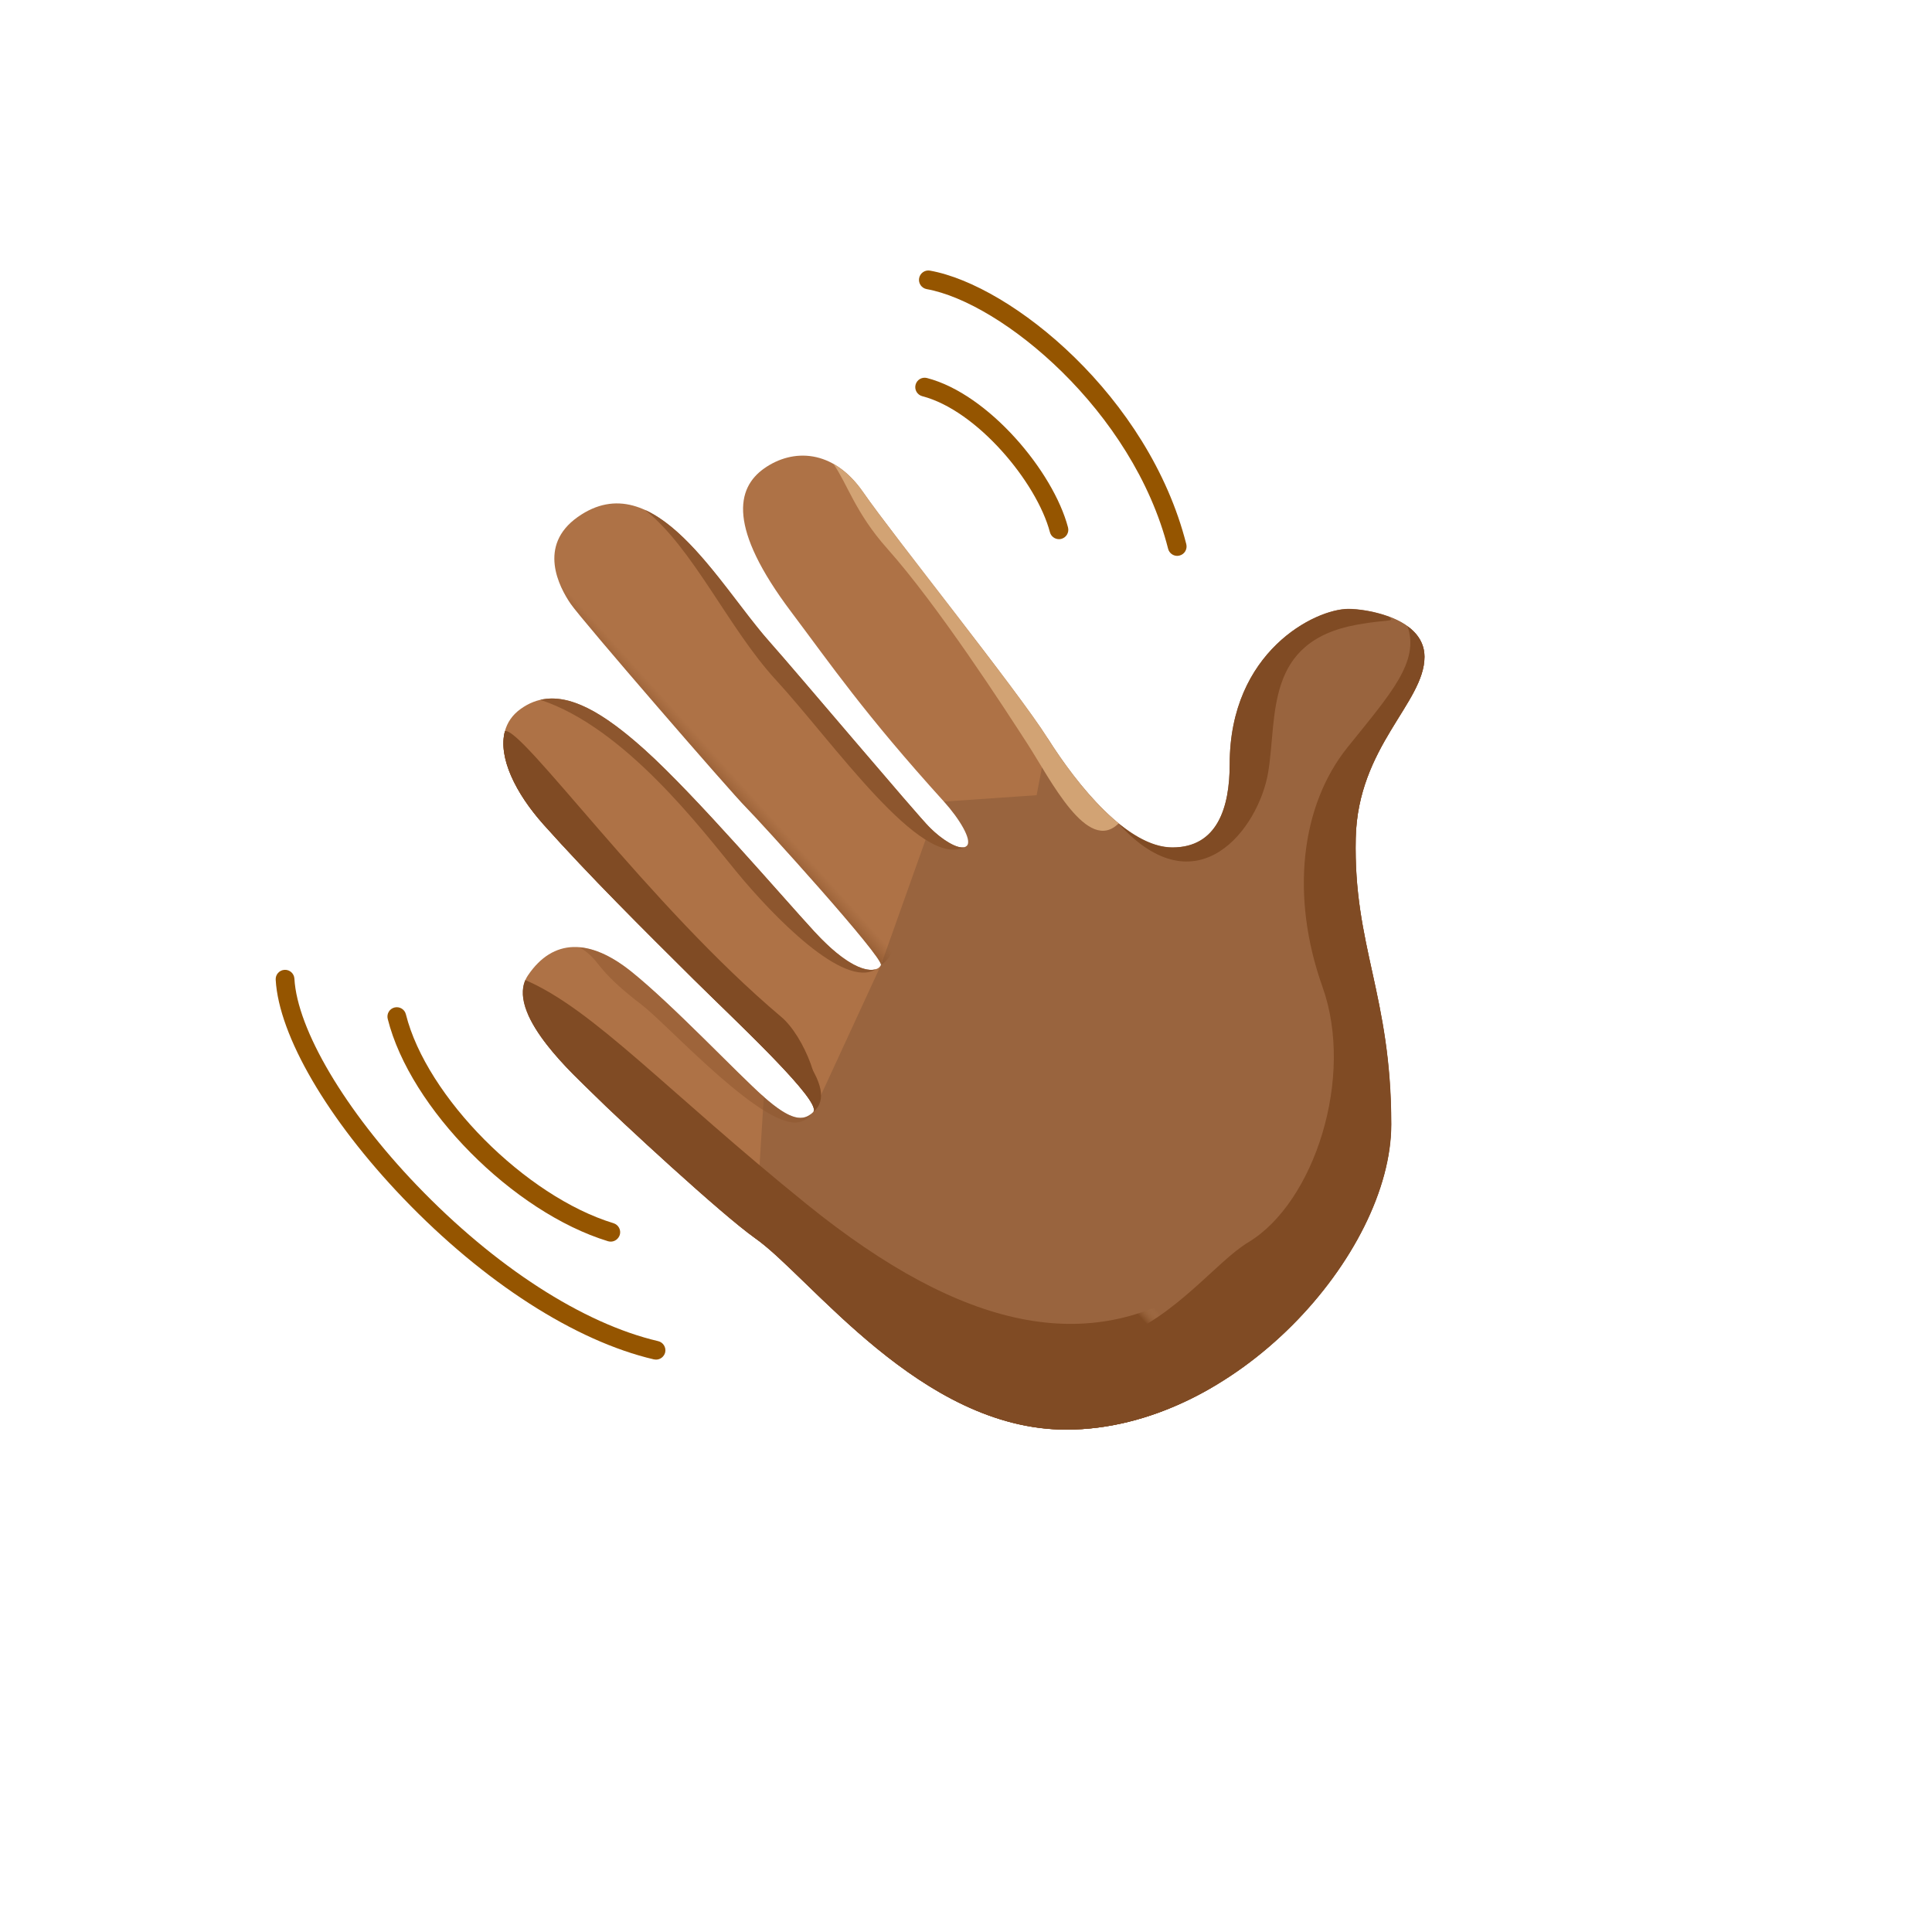
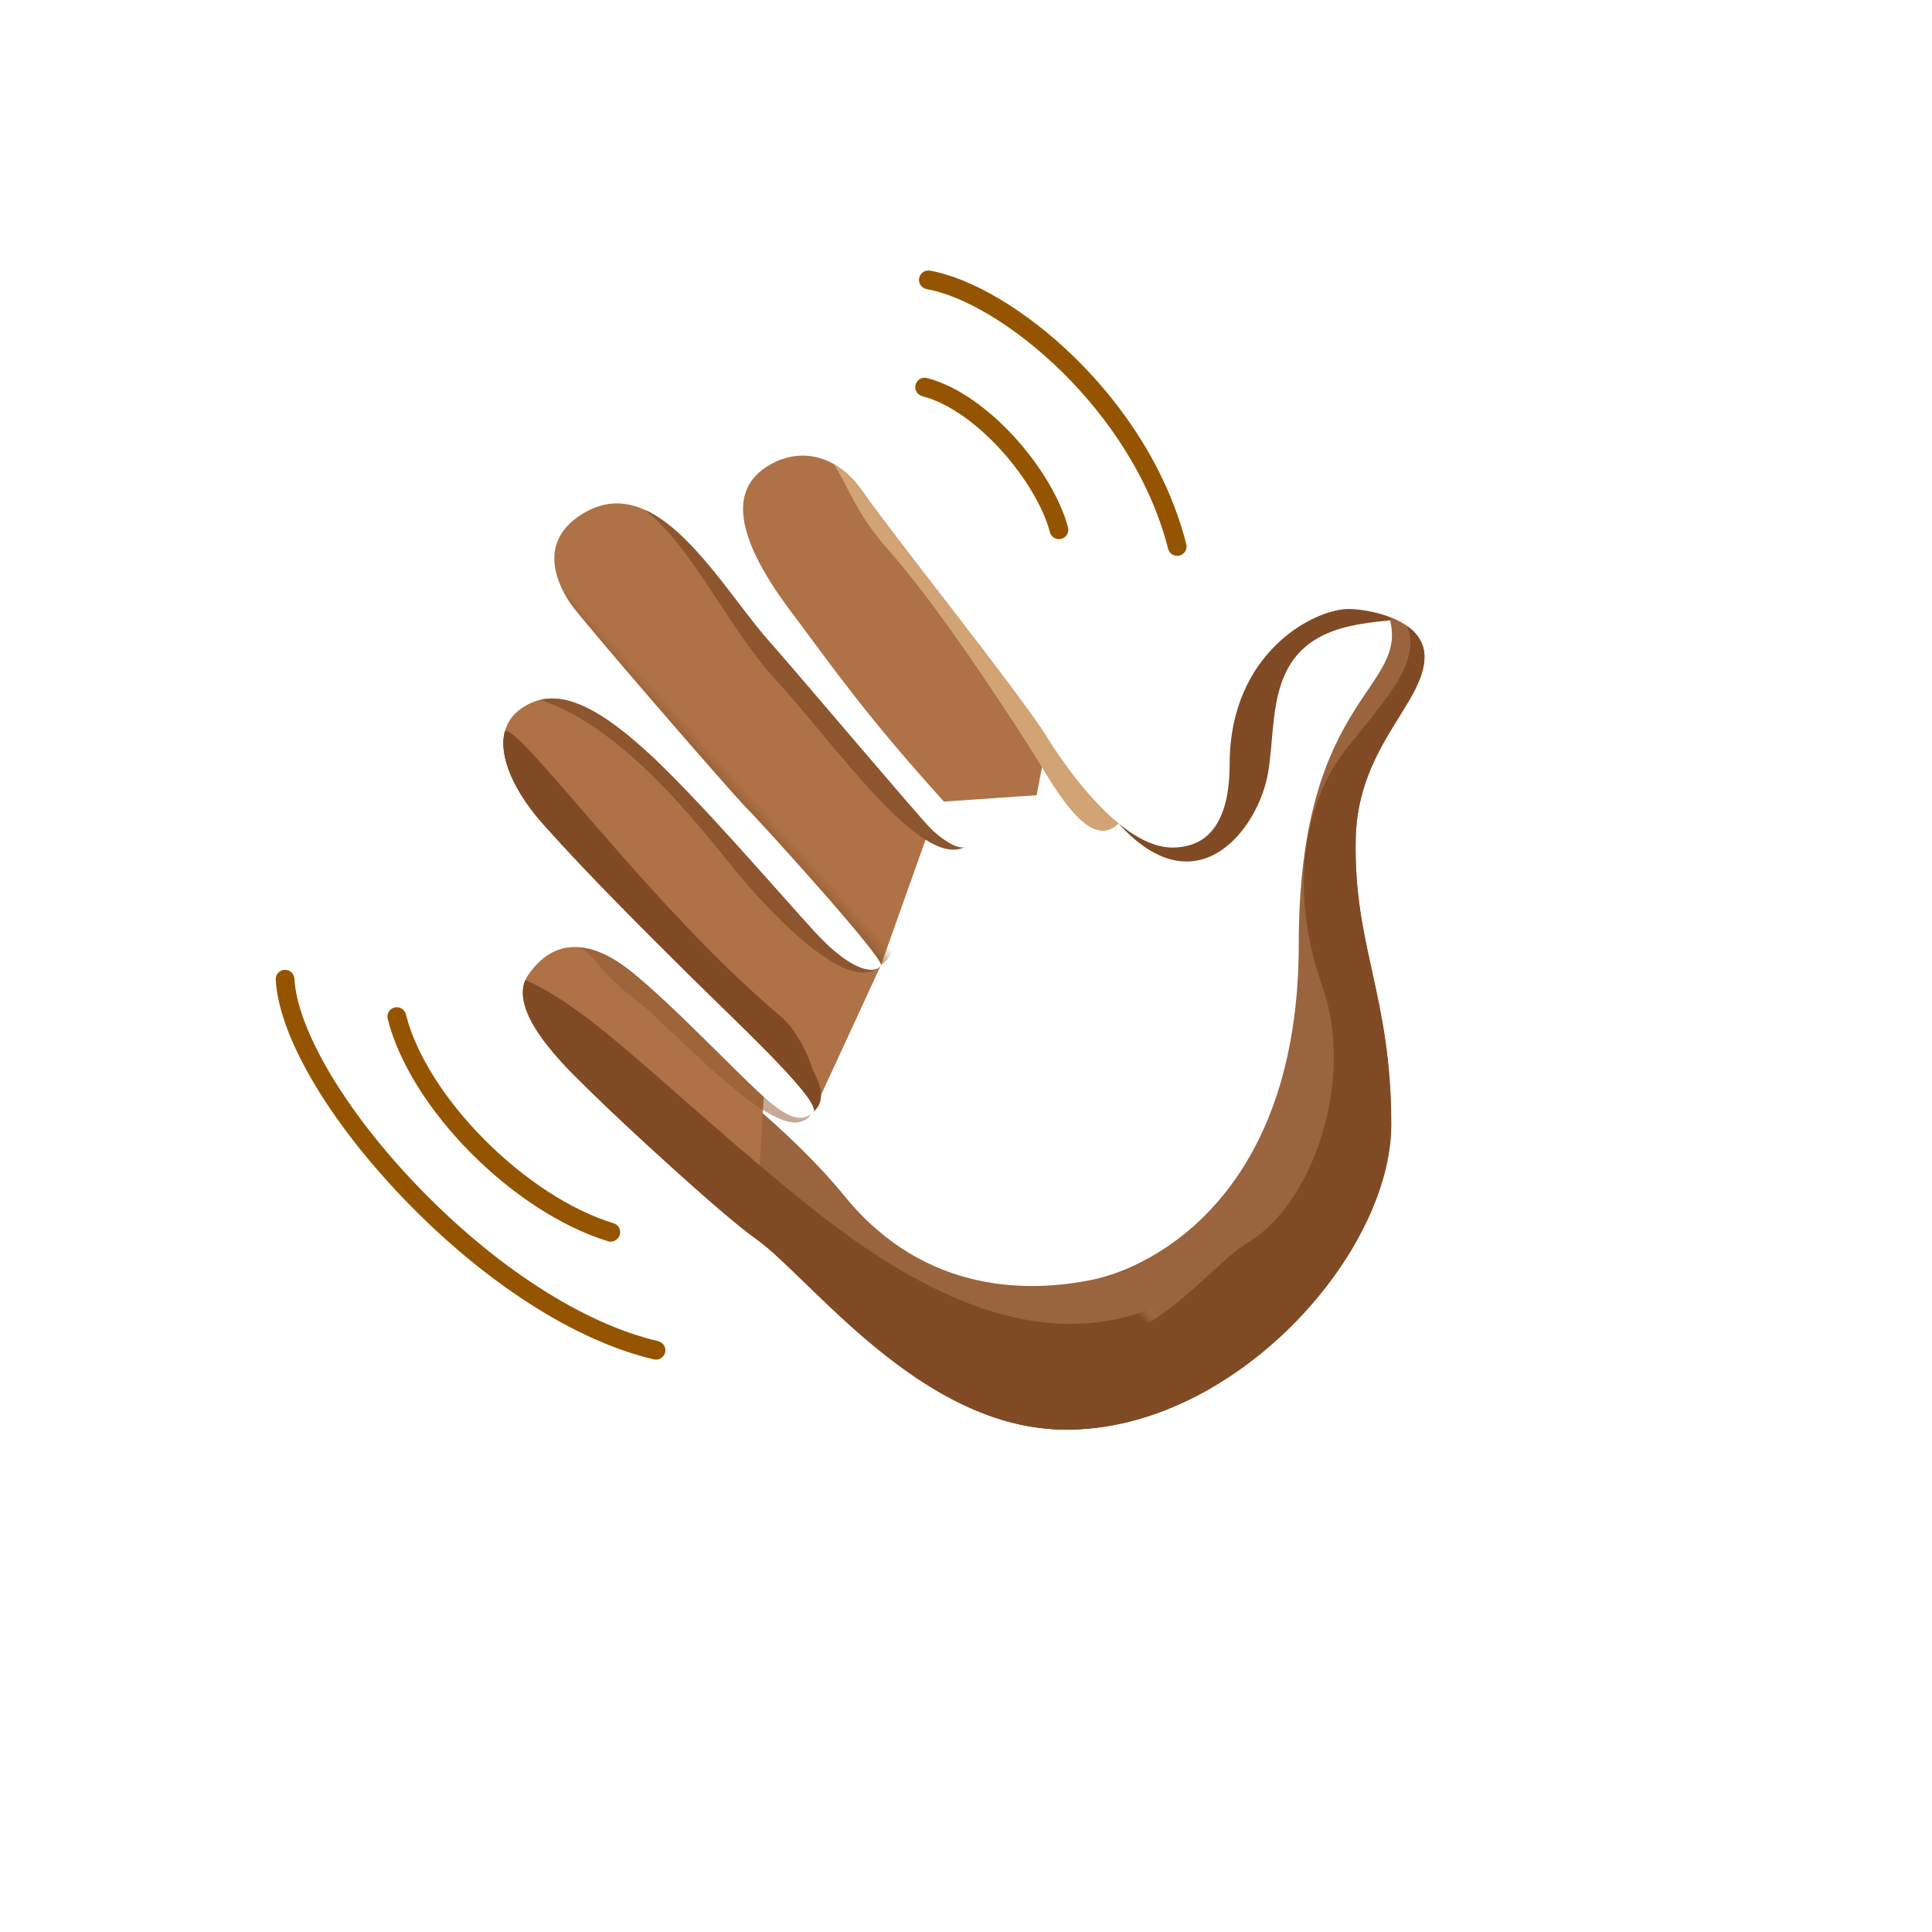
<svg xmlns="http://www.w3.org/2000/svg" version="1.1" width="100%" height="100%" id="svgWorkerArea" viewBox="-25 -25 625 625" style="background: white;">
  <defs id="defsdoc">
    <pattern id="patternBool" x="0" y="0" width="10" height="10" patternUnits="userSpaceOnUse" patternTransform="rotate(35)">
      <circle cx="5" cy="5" r="4" style="stroke: none;fill: #ff000070;" />
    </pattern>
    <linearGradient id="paint0_linear" x1="65.059" y1="73.841" x2="57.382" y2="55.857" gradientUnits="userSpaceOnUse">
      <stop offset="0.001" stop-color="#99643E" id="stopImp-497492925" />
      <stop offset="1" stop-color="#AE7246" id="stopImp-165104141" />
    </linearGradient>
    <linearGradient id="paint1_linear" x1="70.574" y1="66.09" x2="54.473" y2="46.887" gradientUnits="userSpaceOnUse">
      <stop offset="0.001" stop-color="#99643E" id="stopImp-834983687" />
      <stop offset="1" stop-color="#AE7246" id="stopImp-321728549" />
    </linearGradient>
    <linearGradient id="paint2_linear" x1="23.56" y1="48.546" x2="33.047" y2="55.531" gradientUnits="userSpaceOnUse">
      <stop offset="0.001" stop-color="#99643E" id="stopImp-335580729" />
      <stop offset="1" stop-color="#AE7246" id="stopImp-331648136" />
    </linearGradient>
    <linearGradient id="paint3_linear" x1="20.107" y1="30.055" x2="36.753" y2="47.475" gradientUnits="userSpaceOnUse">
      <stop offset="0.001" stop-color="#99643E" id="stopImp-965226559" />
      <stop offset="1" stop-color="#AE7246" id="stopImp-26982835" />
    </linearGradient>
    <linearGradient id="paint4_linear" x1="38.083" y1="21.836" x2="47.744" y2="37.014" gradientUnits="userSpaceOnUse">
      <stop offset="0.001" stop-color="#99643E" id="stopImp-218071750" />
      <stop offset="1" stop-color="#AE7246" id="stopImp-248710553" />
    </linearGradient>
    <linearGradient id="paint5_linear" x1="28.113" y1="24.357" x2="41.224" y2="42.065" gradientUnits="userSpaceOnUse">
      <stop offset="0.001" stop-color="#99643E" id="stopImp-594865231" />
      <stop offset="1" stop-color="#AE7246" id="stopImp-56553608" />
    </linearGradient>
    <linearGradient id="paint6_linear" x1="32.883" y1="40.401" x2="27.38" y2="45.584" gradientUnits="userSpaceOnUse">
      <stop stop-color="#8D562E" stop-opacity="0" id="stopImp-440367817" />
      <stop offset="1" stop-color="#804B24" id="stopImp-434429333" />
    </linearGradient>
    <linearGradient id="paint7_linear" x1="43.702" y1="26.495" x2="35.422" y2="33.968" gradientUnits="userSpaceOnUse">
      <stop stop-color="#8D562E" stop-opacity="0" id="stopImp-56869980" />
      <stop offset="1" stop-color="#804B24" id="stopImp-127254333" />
    </linearGradient>
    <linearGradient id="paint8_linear" x1="36.087" y1="31.82" x2="24.703" y2="40.141" gradientUnits="userSpaceOnUse">
      <stop stop-color="#8D562E" stop-opacity="0" id="stopImp-621845486" />
      <stop offset="1" stop-color="#804B24" id="stopImp-8324401" />
    </linearGradient>
    <linearGradient id="paint9_linear" x1="44.567" y1="43.42" x2="33.182" y2="51.742" gradientUnits="userSpaceOnUse">
      <stop stop-color="#8D562E" stop-opacity="0" id="stopImp-731583273" />
      <stop offset="1" stop-color="#804B24" id="stopImp-133575847" />
    </linearGradient>
    <linearGradient id="paint10_linear" x1="58.237" y1="26.691" x2="71.579" y2="48.309" gradientUnits="userSpaceOnUse">
      <stop stop-color="#8D562E" stop-opacity="0" id="stopImp-802304370" />
      <stop offset="1" stop-color="#804B24" id="stopImp-715953744" />
    </linearGradient>
    <linearGradient id="paint11_linear" x1="45.217" y1="25.026" x2="38.145" y2="31.58" gradientUnits="userSpaceOnUse">
      <stop offset="0.307" stop-color="#8D562E" stop-opacity="0" id="stopImp-739804525" />
      <stop offset="1" stop-color="#804B24" id="stopImp-228218155" />
    </linearGradient>
    <linearGradient id="paint12_linear" x1="39.802" y1="28.579" x2="30.488" y2="36.972" gradientUnits="userSpaceOnUse">
      <stop offset="0.307" stop-color="#8D562E" stop-opacity="0" id="stopImp-215185261" />
      <stop offset="1" stop-color="#804B24" id="stopImp-143383361" />
    </linearGradient>
    <linearGradient id="paint13_linear" x1="32.715" y1="40.238" x2="21.933" y2="51.535" gradientUnits="userSpaceOnUse">
      <stop offset="0.307" stop-color="#8D562E" stop-opacity="0" id="stopImp-590522469" />
      <stop offset="1" stop-color="#804B24" id="stopImp-570163630" />
    </linearGradient>
    <radialGradient id="paint14_radial" cx="0" cy="0" r="1" gradientUnits="userSpaceOnUse" gradientTransform="translate(35.499 38.535) scale(12.033 12.035)">
      <stop stop-color="#AE7246" stop-opacity="0" id="stopImp-266442930" />
      <stop offset="1" stop-color="#8D562E" id="stopImp-307229110" />
    </radialGradient>
    <radialGradient id="paint15_radial" cx="0" cy="0" r="1" gradientUnits="userSpaceOnUse" gradientTransform="translate(29.347 34.115) rotate(46.967) scale(13.92 8.834)">
      <stop stop-color="#AE7246" stop-opacity="0" id="stopImp-806486689" />
      <stop offset="1" stop-color="#8D562E" id="stopImp-392140221" />
    </radialGradient>
    <radialGradient id="paint16_radial" cx="0" cy="0" r="1" gradientUnits="userSpaceOnUse" gradientTransform="translate(37.22 30.606) scale(9.107 9.109)">
      <stop stop-color="#AE7246" stop-opacity="0" id="stopImp-256271497" />
      <stop offset="1" stop-color="#8D562E" id="stopImp-56798611" />
    </radialGradient>
    <linearGradient id="paint17_linear" x1="46.946" y1="27.101" x2="41.54" y2="55.966" gradientUnits="userSpaceOnUse">
      <stop offset="0.312" stop-color="#DEBA94" stop-opacity="0" id="stopImp-202551966" />
      <stop offset="1" stop-color="#D2A374" id="stopImp-847782237" />
    </linearGradient>
    <linearGradient id="paint18_linear" x1="40.385" y1="59.08" x2="34.52" y2="64.469" gradientUnits="userSpaceOnUse">
      <stop offset="0.312" stop-color="#B37E53" stop-opacity="0" id="stopImp-591155176" />
      <stop offset="1" stop-color="#804B24" id="stopImp-836825253" />
    </linearGradient>
    <radialGradient id="paint19_radial" cx="0" cy="0" r="1" gradientUnits="userSpaceOnUse" gradientTransform="translate(46.979 40.879) rotate(48.145) scale(39.613 35.958)">
      <stop offset="0.615" stop-color="#8D562E" stop-opacity="0" id="stopImp-700316234" />
      <stop offset="1" stop-color="#804B24" id="stopImp-172227937" />
    </radialGradient>
  </defs>
  <g id="fileImp-682194613" class="cosito">
-     <path id="pathImp-823673641" fill="url(#paint0_linear)" class="grouped" d="M280.364 234.315C285.24 239.718 289.617 246.772 287.766 248.623 285.916 250.473 280.188 247.097 275.812 242.719 271.436 238.342 260.982 284.842 259.982 287.193 259.231 288.969 247.077 302.901 240.7 316.159 238.574 320.586 238.899 333.918 238.099 334.719 234.898 337.92 230.846 337.57 222.094 329.841 213.34 322.086 208.789 368.211 219.242 375.49 237.099 387.947 272.811 437.473 319.953 437.473 374.522 437.473 425.04 380.543 425.04 338.746 425.04 296.948 412.786 281.115 413.586 246.096 414.261 216.455 435.819 202.298 435.819 187.465 435.819 175.008 417.287 171.957 411.235 171.957 400.456 171.957 372.821 185.764 372.821 222.159 372.821 236.316 368.77 249.123 354.29 249.123 339.81 249.123 323.629 229.237 313.876 213.754" />
    <path id="pathImp-967892605" fill="url(#paint1_linear)" class="grouped" d="M435.818 187.491C435.818 180.712 430.341 176.735 424.364 174.509 431.541 198.271 395.154 199.322 395.154 280.34 395.154 361.358 347.987 384.945 328.455 388.972 308.923 393.024 274.487 394.2 248.277 362.008 240.224 352.128 229.32 341.397 217.191 331.267 212.065 339.846 210.964 369.737 219.217 375.49 237.073 387.947 272.786 437.473 319.927 437.473 374.497 437.473 425.015 380.543 425.015 338.746 425.015 296.949 412.76 281.115 413.56 246.096 414.26 216.481 435.818 202.323 435.818 187.491 435.818 187.491 435.818 187.491 435.818 187.491" />
    <path id="pathImp-715222307" fill="url(#paint2_linear)" class="grouped" d="M222.094 329.84C213.34 322.086 192.607 300.024 179.153 289.244 165.673 278.462 153.893 278.588 145.816 290.494 137.738 302.4 161.321 323.286 166.698 328.665 174.951 336.919 208.814 368.211 219.242 375.49" />
    <path id="pathImp-759198845" fill="url(#paint3_linear)" class="grouped" d="M259.982 287.22C258.982 289.571 252.105 291.197 238.425 276.34 227.971 264.983 200.011 232.316 183.506 217.483 167 202.65 154.195 196.597 143.416 204.351 132.637 212.105 138.765 228.239 150.819 241.746 165.724 258.43 182.88 275.439 199.336 291.772 212.191 304.529 241.275 331.519 238.074 334.72" />
    <path id="pathImp-230899251" fill="url(#paint4_linear)" class="grouped" d="M313.875 213.782C304.096 198.273 264.032 148.422 254.254 134.264 244.476 120.106 231.346 120.106 222.243 126.509 213.14 132.913 210.464 145.72 230.921 172.91 243.825 190.069 254.579 205.852 280.363 234.317 280.363 234.317 310.349 232.241 310.349 232.242 310.349 232.241 313.875 213.781 313.875 213.782 313.875 213.781 313.875 213.781 313.875 213.782" />
    <path id="pathImp-48575992" fill="url(#paint5_linear)" class="grouped" d="M275.812 242.747C271.435 238.369 232.697 192.445 223.944 182.615 207.513 164.18 186.731 124.659 161.872 142.269 148.817 151.524 155.895 164.93 159.596 170.309 163.298 175.711 211.465 231.29 216.191 236.018 220.917 240.746 260.982 284.868 259.981 287.22" />
    <path id="pathImp-238769059" fill="url(#paint6_linear)" class="grouped" d="M199.335 291.771C211.464 303.827 238.024 328.515 238.299 333.943 242.125 327.965 235.123 310.181 227.72 303.952 184.93 267.908 143.59 209.802 138.339 211.528 136.088 219.982 141.79 231.588 150.843 241.719 165.748 258.403 182.904 275.437 199.335 291.771 199.335 291.771 199.335 291.771 199.335 291.771" />
    <path id="pathImp-155058871" fill="url(#paint7_linear)" class="grouped" d="M280.364 234.317C285.065 239.495 289.266 246.224 287.941 248.375 303.571 235.793 270.51 198.874 251.803 176.688 237.323 159.529 233.372 137.692 222.994 125.986 222.743 126.136 222.493 126.311 222.268 126.486 213.165 132.89 210.489 145.696 230.946 172.886 243.826 190.095 254.579 205.878 280.364 234.317 280.364 234.317 280.364 234.317 280.364 234.317" />
    <path id="pathImp-512789201" fill="url(#paint8_linear)" class="grouped" d="M216.191 236.017C220.918 240.744 260.982 284.868 259.982 287.219 272.361 270.535 224.369 221.509 201.136 196.746 180.979 175.284 177.528 156.474 157.871 145.918 150.543 154.749 156.37 165.579 159.621 170.307 163.298 175.709 211.465 231.289 216.191 236.017 216.191 236.017 216.191 236.017 216.191 236.017" />
    <path id="pathImp-271222815" fill="url(#paint9_linear)" class="grouped" d="M259.082 288.217C257.681 289.092 254.78 289.167 250.328 286.566 253.629 289.268 256.706 290.268 259.082 288.217 259.082 288.217 259.082 288.217 259.082 288.217" />
    <path id="pathImp-340778656" fill="#955500" class="grouped" d="M172.576 376.663C172.275 376.663 171.975 376.613 171.7 376.538 140.964 367.158 107.653 333.541 100.426 304.6 100.025 302.974 101.001 301.324 102.626 300.924 104.252 300.523 105.903 301.499 106.303 303.124 112.98 329.814 144.991 362.031 173.476 370.71 175.076 371.211 175.976 372.887 175.501 374.487 175.051 375.838 173.851 376.663 172.576 376.663 172.576 376.663 172.576 376.663 172.576 376.663" />
    <path id="pathImp-146942879" fill="#955500" class="grouped" d="M187.23 414.835C187.005 414.835 186.78 414.81 186.53 414.76 161.096 408.832 131.511 389.822 105.427 362.607 81.018 337.144 65.212 310.079 64.187 291.945 64.087 290.269 65.362 288.843 67.038 288.743 68.714 288.643 70.139 289.919 70.239 291.594 71.164 308.079 86.695 334.317 109.803 358.405 135.112 384.795 163.597 403.179 187.905 408.857 189.531 409.233 190.556 410.858 190.181 412.509 189.831 413.885 188.606 414.835 187.23 414.835 187.23 414.835 187.23 414.835 187.23 414.835" />
    <path id="pathImp-631377556" fill="#955500" class="grouped" d="M317.576 149.42C316.225 149.42 315 148.52 314.65 147.169 310.373 130.985 291.016 107.748 273.361 103.17 271.735 102.745 270.76 101.094 271.184 99.468 271.61 97.842 273.26 96.867 274.886 97.292 294.768 102.445 315.725 127.484 320.502 145.619 320.927 147.244 319.952 148.895 318.351 149.32 318.101 149.395 317.826 149.42 317.576 149.42 317.576 149.42 317.576 149.42 317.576 149.42" />
    <path id="pathImp-893732354" fill="#955500" class="grouped" d="M355.816 154.823C354.465 154.823 353.24 153.898 352.889 152.547 341.511 107.798 299.02 72.905 274.787 68.528 273.136 68.228 272.036 66.651 272.336 65.001 272.636 63.35 274.212 62.249 275.862 62.549 302.296 67.302 346.638 103.271 358.766 151.047 359.167 152.672 358.192 154.323 356.566 154.723 356.316 154.773 356.066 154.823 355.816 154.823 355.816 154.823 355.816 154.823 355.816 154.823" />
    <path id="pathImp-773775519" fill="url(#paint10_linear)" class="grouped" d="M414.086 177.061C424.364 175.21 426.19 176.385 424.34 174.509 419.337 172.634 413.961 172.008 411.21 172.008 400.431 172.008 372.796 185.815 372.796 222.21 372.796 236.368 368.744 249.174 354.265 249.174 348.562 249.174 342.585 246.072 336.833 241.395 362.267 269.56 382.224 243.021 385.251 224.836 388.276 206.651 383.9 182.488 414.086 177.061 414.086 177.061 414.086 177.061 414.086 177.061" />
    <path id="pathImp-986221059" fill="url(#paint11_linear)" class="grouped" d="M219.142 129.262C212.84 136.391 213.065 149.147 230.921 172.91 243.826 190.069 254.579 205.852 280.364 234.317 285.241 239.72 289.617 246.774 287.767 248.625 292.068 219.134 250.128 190.169 236.498 167.932 225.695 150.348 223.518 139.942 219.142 129.262 219.142 129.262 219.142 129.262 219.142 129.262" />
    <path id="pathImp-772637367" fill="url(#paint12_linear)" class="grouped" d="M216.191 236.017C220.918 240.744 260.982 284.868 259.982 287.219 268.835 280.891 262.808 271.086 249.128 257.403 221.118 229.388 182.104 191.743 166.424 160.727 164.948 157.8 162.197 155.624 158.946 155.198 150.493 154.098 156.77 166.179 159.596 170.307 163.298 175.71 211.465 231.289 216.191 236.017 216.191 236.017 216.191 236.017 216.191 236.017" />
    <path id="pathImp-496884617" fill="url(#paint13_linear)" class="grouped" d="M150.843 241.744C165.749 258.428 182.905 275.437 199.36 291.771 212.215 304.528 241.3 331.518 238.1 334.719 256.13 319.561 172.401 264.706 138.364 211.553 136.088 220.008 141.79 231.614 150.843 241.744 150.843 241.744 150.843 241.744 150.843 241.744" />
    <path id="pathImp-999172838" fill="url(#paint14_radial)" opacity="0.5" class="grouped" d="M234.372 337.77C236.073 337.095 236.973 336.294 237.273 335.444 234.197 337.82 230.121 336.97 222.093 329.866 213.34 322.112 192.607 300.05 179.153 289.269 173.226 284.541 167.649 281.915 162.547 281.465 169.85 286.017 166.474 287.693 182.704 300.15 191.382 306.778 223.268 342.147 234.372 337.77 234.372 337.77 234.372 337.77 234.372 337.77" />
    <path id="pathImp-888267921" fill="url(#paint15_radial)" class="grouped" d="M213.165 256.902C224.994 271.31 248.052 295.098 258.431 288.519 255.58 289.494 249.052 287.919 238.424 276.337 227.97 264.981 200.01 232.314 183.504 217.481 170.15 205.475 159.196 199.221 149.793 201.397 177.177 210.402 201.961 243.295 213.165 256.902 213.165 256.902 213.165 256.902 213.165 256.902" />
    <path id="pathImp-98471524" fill="url(#paint16_radial)" class="grouped" d="M225.944 194.896C244.826 215.432 272.811 256.154 287.041 249.05 284.715 249.775 279.713 246.674 275.812 242.747 271.436 238.369 232.696 192.445 223.944 182.614 212.564 169.833 199.085 146.946 183.63 139.942 199.21 152.248 210.664 178.262 225.944 194.896 225.944 194.896 225.944 194.896 225.944 194.896" />
    <path id="pathImp-998625996" fill="url(#paint17_linear)" class="grouped" d="M336.884 241.368C328.081 234.164 319.803 223.158 313.876 213.778 304.097 198.27 264.033 148.419 254.254 134.261 251.278 129.959 247.977 126.957 244.601 125.056 249.153 131.585 251.728 140.915 262.007 152.446 278.513 170.981 300.071 204.323 307.474 215.78 314.876 227.26 326.83 251.398 336.884 241.368 336.884 241.368 336.884 241.368 336.884 241.368" />
    <path id="pathImp-84412091" fill="url(#paint18_linear)" class="grouped" d="M390.903 405.808C384.751 390.9 375.822 381.82 362.868 390.35 327.555 413.612 286.916 405.758 235.973 364.561 190.532 327.817 167.049 301.553 144.941 292.048 139.639 304.129 161.497 323.514 166.649 328.692 174.902 336.946 208.763 368.238 219.192 375.517 237.048 387.974 272.761 437.5 319.903 437.5 346.287 437.475 371.671 424.218 390.903 405.808 390.903 405.808 390.903 405.808 390.903 405.808" />
    <path id="pathImp-846698069" fill="url(#paint19_radial)" class="grouped" d="M413.586 246.12C414.261 216.48 435.819 202.322 435.819 187.489 435.819 183.137 433.543 179.91 430.342 177.584 434.293 189.141 424.89 199.371 410.91 216.78 395.755 235.64 392.379 264.955 402.832 294.272 413.286 323.587 400.131 364.008 378.924 376.815 357.691 389.622 329.507 445.877 248.778 382.318 248.753 382.293 248.753 382.293 248.728 382.268 243.801 377.691 238.924 373.638 233.998 370.587 199.911 349.451 180.479 330.465 165.799 314.482 162.898 311.355 155.145 299.299 145.917 303.251 150.518 313.706 162.973 324.887 166.724 328.614 174.977 336.869 208.839 368.16 219.268 375.44 220.618 376.39 222.094 377.565 223.669 378.891 224.069 379.242 224.495 379.591 224.919 379.967 225.02 380.067 225.145 380.167 225.245 380.267 225.52 380.492 225.77 380.742 226.045 380.992 226.095 381.042 226.17 381.092 226.22 381.168 236.824 390.797 251.404 406.731 269.285 419.188 269.285 419.188 269.31 419.188 269.31 419.212 270.886 420.313 272.486 421.364 274.087 422.414 274.112 422.439 274.137 422.439 274.162 422.464 275.763 423.49 277.388 424.49 279.063 425.441 279.089 425.441 279.089 425.466 279.114 425.466 291.468 432.57 305.173 437.472 320.003 437.473 374.572 437.472 425.09 380.542 425.09 338.745 425.09 296.947 412.786 281.139 413.586 246.12 413.586 246.12 413.586 246.12 413.586 246.12" />
  </g>
</svg>